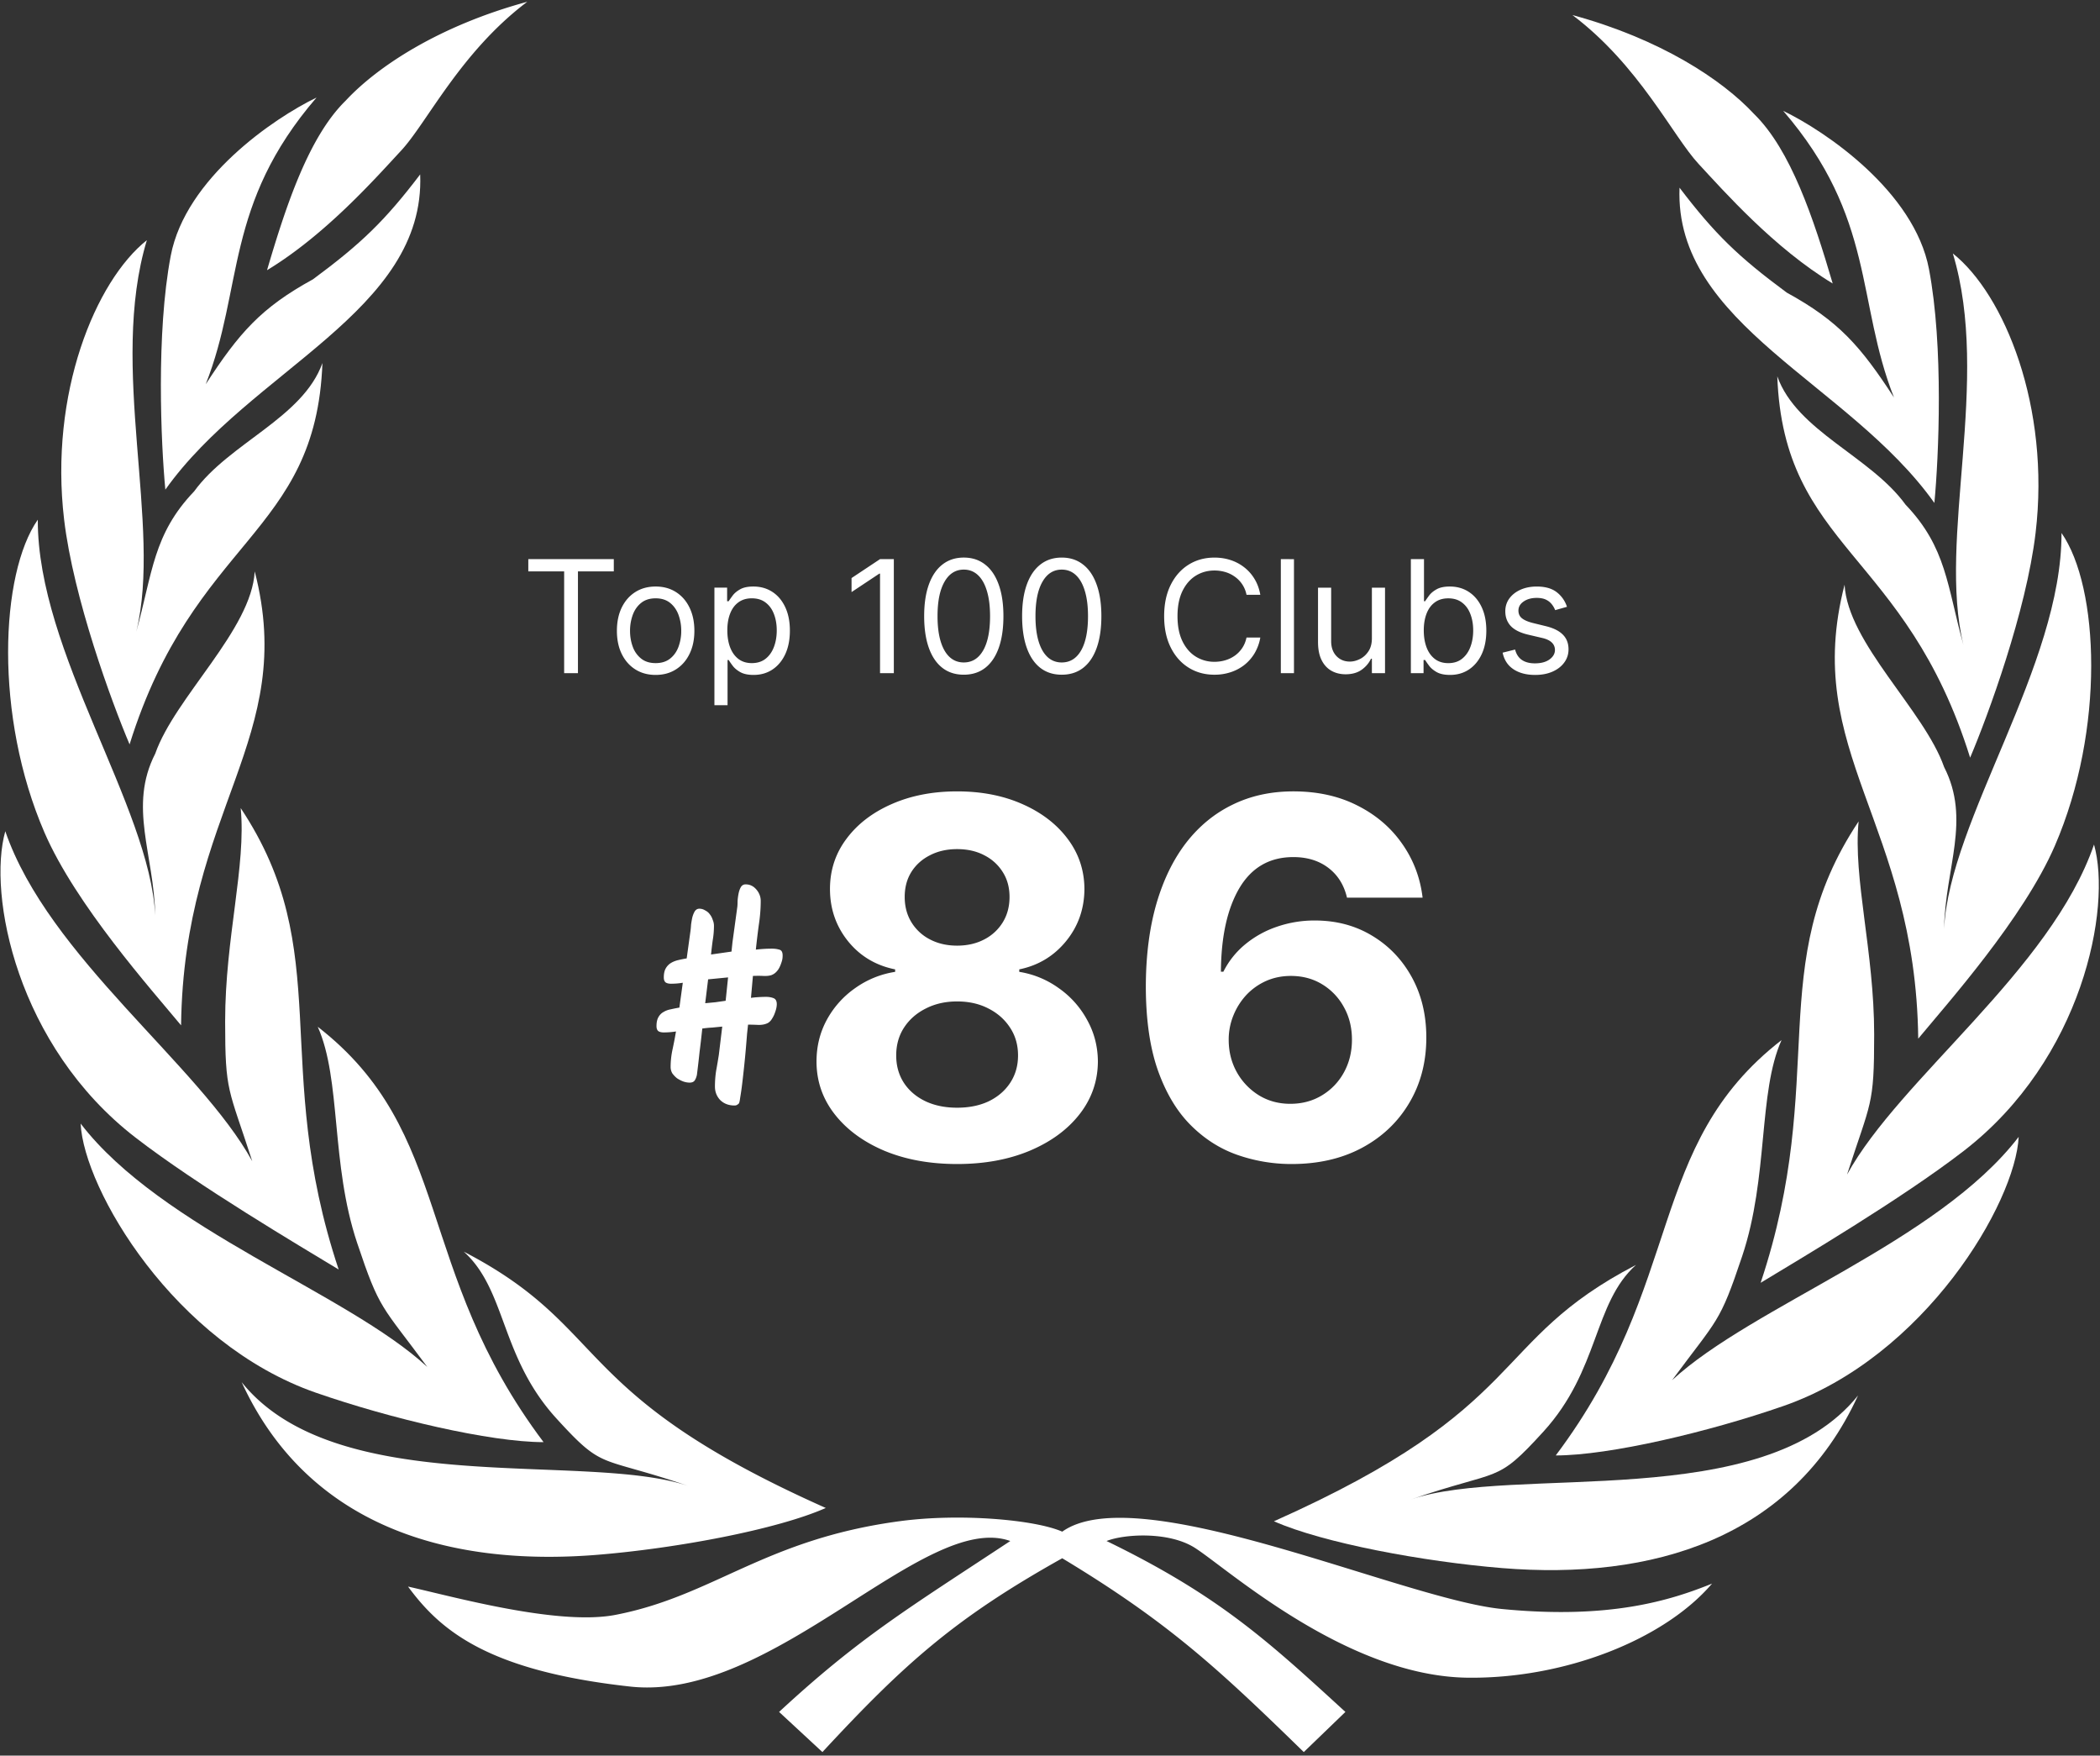
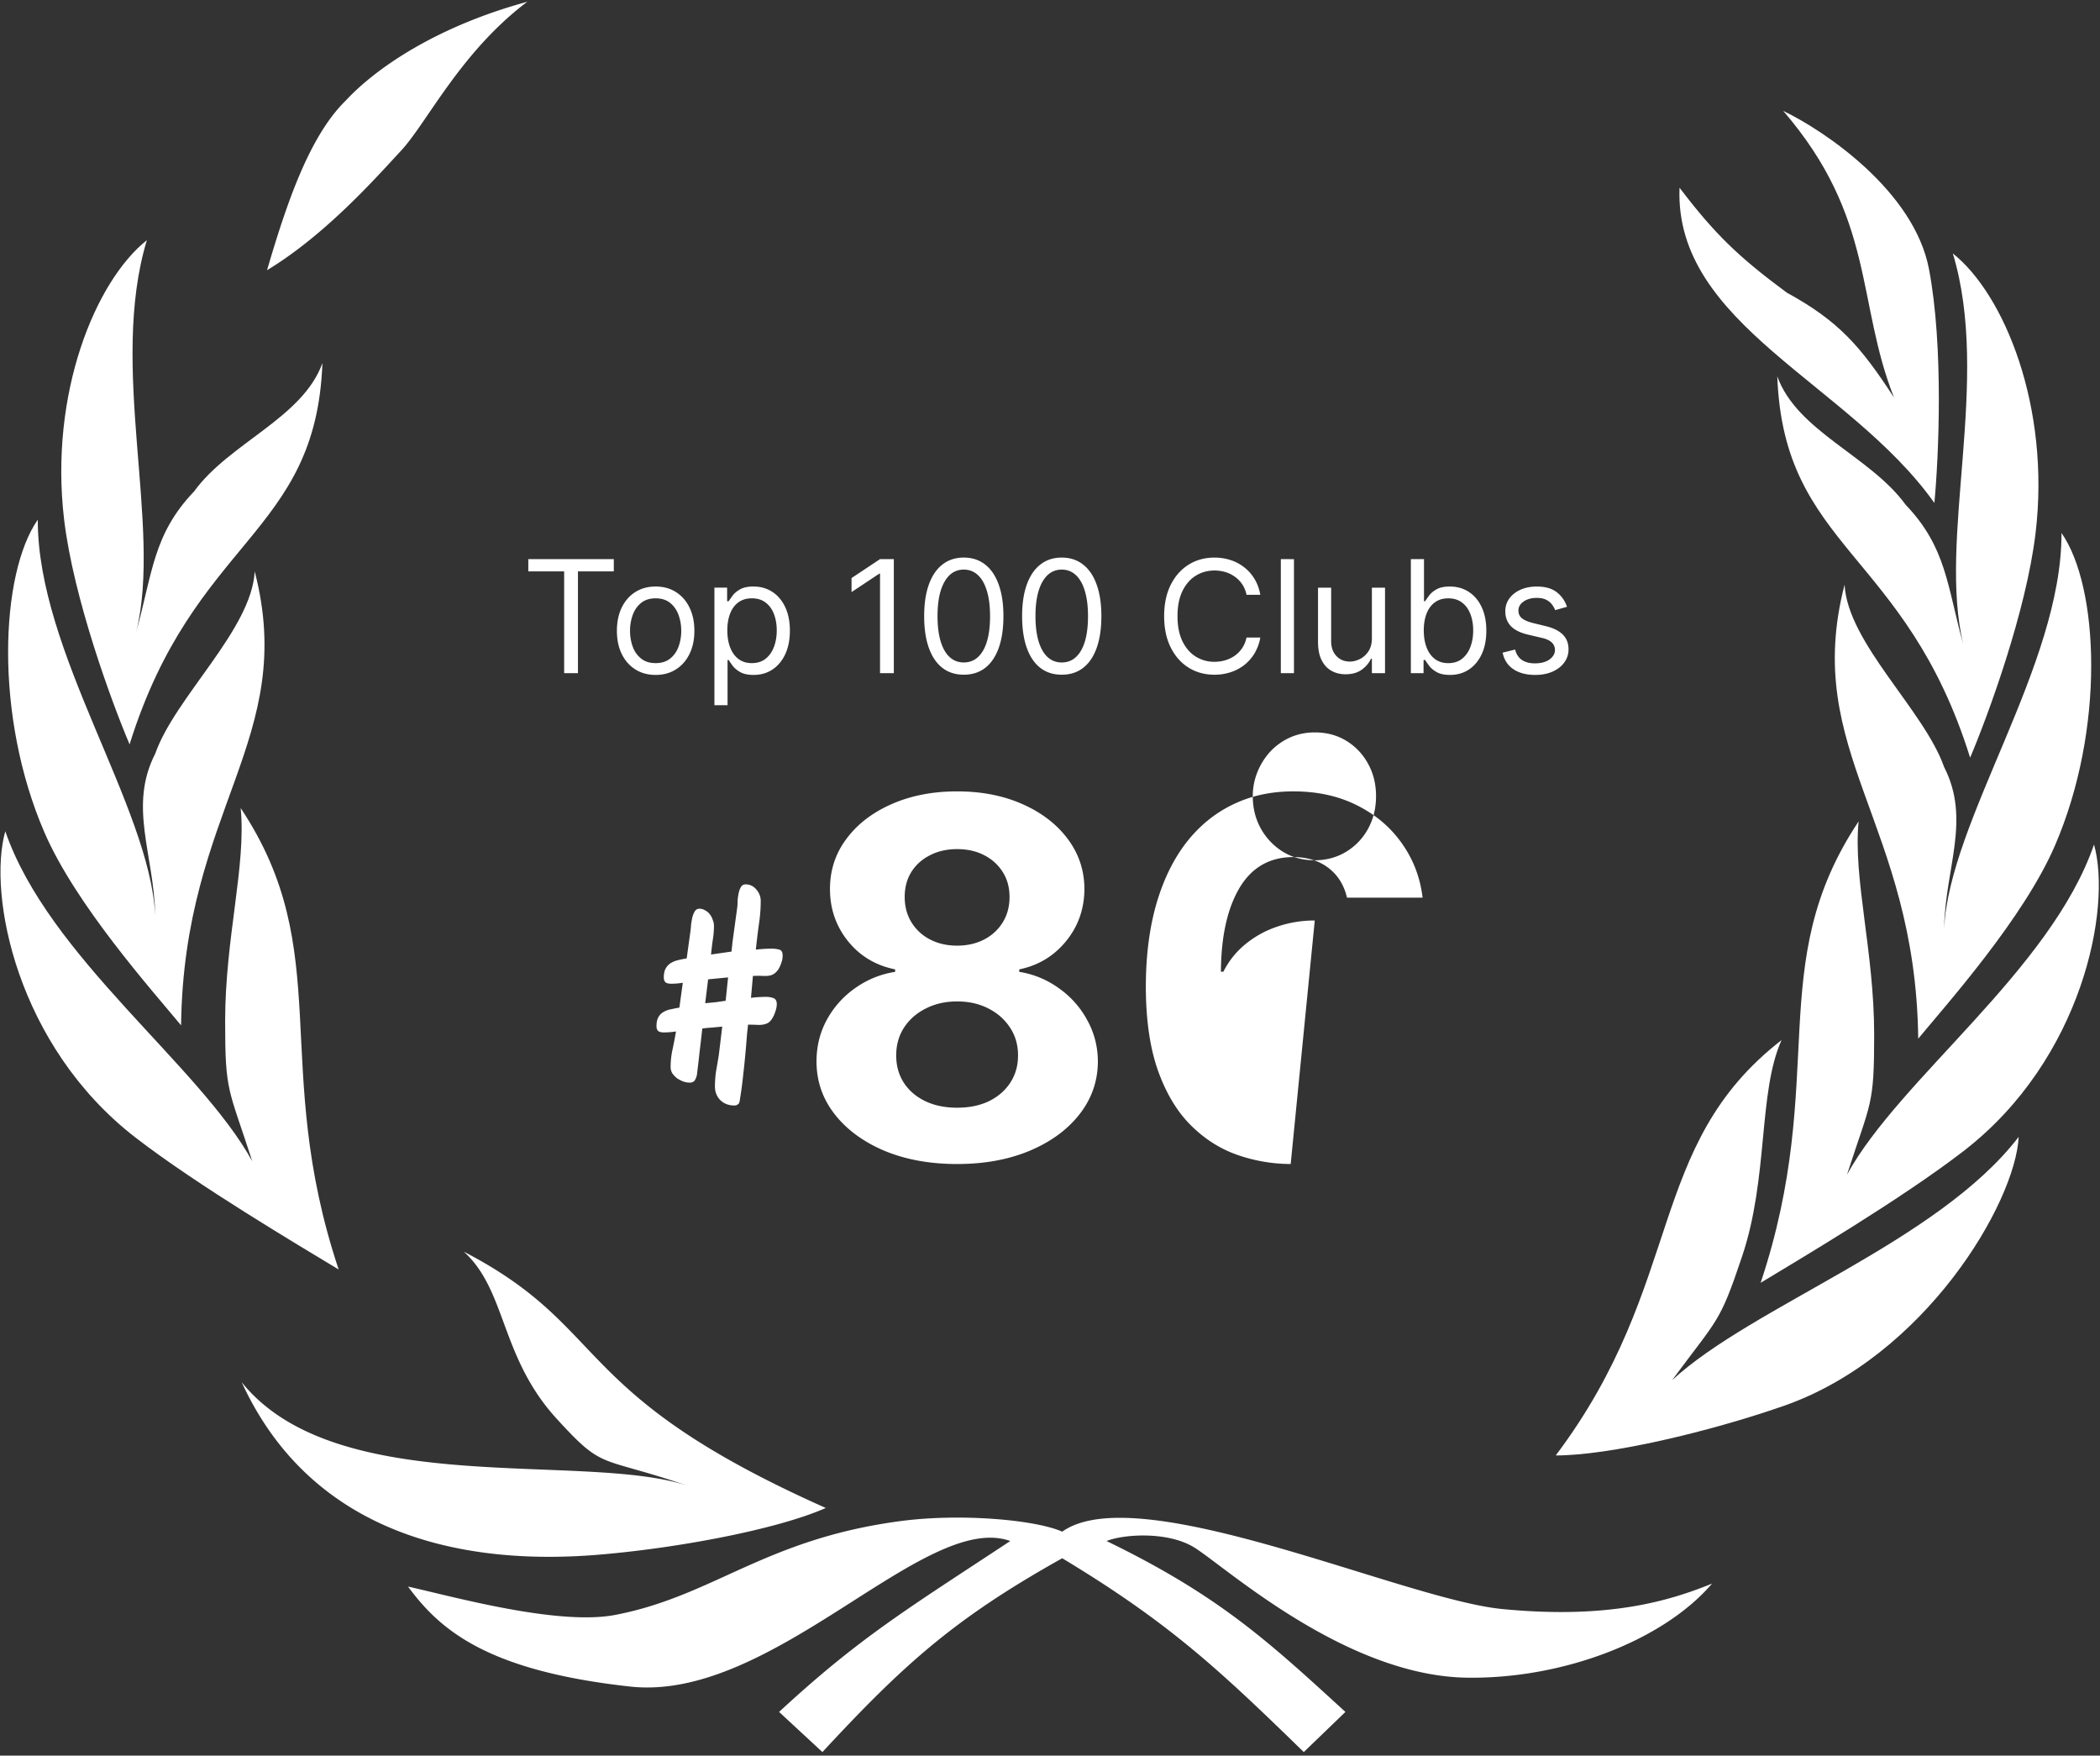
<svg xmlns="http://www.w3.org/2000/svg" width="268" height="224" fill="none">
  <rect width="100%" height="100%" fill="#333333" stroke="none" />
  <path fill="#fff" d="M246.172 34.319c-1.885-9.88-13.187-17.566-18.602-20.174 11.783 13.669 9.301 24.321 14.14 36.576-4.267-6.55-7.043-9.75-13.684-13.386-6.151-4.547-9.174-7.456-13.685-13.386-.691 17.503 21.65 24.918 32.523 40.221.555-5.834 1.194-19.972-.692-29.851" />
  <path fill="#fff" d="M259.779 68.005c1.91-16.09-3.991-30.45-10.559-35.666 4.9 16.216-1.974 36.405 1.353 49.956-2.091-7.533-2.152-12.434-7.386-17.905-4.491-6.191-13.861-9.356-16.371-16.371.816 22.027 16.371 22.279 24.61 48.653 2.29-5.394 7.168-18.68 8.353-28.667" />
  <path fill="#fff" d="M262.24 107.911c6.434-14.87 5.648-33.03.848-39.907.052 16.94-14.296 36.561-14.987 50.497.153-7.816 3.449-13.906 0-20.645-2.53-7.218-12.3-15.813-12.697-23.253-5.522 21.34 9.054 30.289 9.399 57.918 3.739-4.513 13.442-15.38 17.437-24.61" />
  <path fill="#fff" d="M250.614 146.844c15.171-11.713 18.9-31.019 16.623-39.09-5.508 16.02-24.793 29.852-31.518 42.106 3.048-9.426 3.461-8.704 3.461-17.852 0-10.654-2.706-19.886-1.984-27.208-12.217 18.347-3.766 32.659-12.504 58.872 5.012-3.036 17.961-10.682 25.922-16.828" />
  <path fill="#fff" d="M227.58 179.398c18.106-6.29 29.638-25.968 30.041-34.345-10.309 13.442-33.968 21.564-44.235 31.05 5.883-7.971 6.045-7.155 8.949-15.83 3.383-10.102 2.016-20.856 5.025-27.569-17.41 13.518-12.208 30.913-28.817 52.996 6.853 0 19.537-3.001 29.037-6.302" />
-   <path fill="#fff" d="M191.684 200.071c19.103 1.564 37.017-3.673 45.438-22.024-12.16 15.146-43.864 8.747-57.09 13.273 11.652-3.988 10.769-1.893 16.932-8.654 7.177-7.873 6.348-16.349 11.815-21.273-18.948 9.835-13.198 18.005-46.201 32.706 6.268 2.769 19.082 5.151 29.106 5.972m32.178-185.518c-4.085-4.399-11.972-9.584-23.19-12.632 8.515 6.41 12.82 15.46 16.088 18.98s9.647 10.746 17.126 15.271c-2.444-8.313-5.342-17.031-10.024-21.619M21.792 32.622c1.885-9.88 13.187-17.566 18.602-20.174-11.783 13.67-9.3 24.322-14.14 36.576 4.267-6.55 7.044-9.75 13.685-13.386 6.15-4.547 9.173-7.456 13.684-13.386.692 17.503-21.65 24.918-32.522 40.221-.556-5.834-1.194-19.972.69-29.851" />
  <path fill="#fff" d="M8.184 66.308c-1.91-16.09 3.991-30.45 10.559-35.666-4.9 16.217 1.974 36.405-1.353 49.956 2.09-7.533 2.152-12.434 7.386-17.905 4.49-6.191 13.861-9.356 16.371-16.371-.816 22.027-16.37 22.279-24.61 48.653-2.29-5.394-7.168-18.68-8.353-28.667" />
  <path fill="#fff" d="M5.672 106.214c-6.435-14.87-5.648-33.03-.849-39.907-.052 16.94 14.296 36.561 14.987 50.497-.153-7.816-3.449-13.905 0-20.645 2.53-7.218 12.3-15.813 12.697-23.253 5.522 21.34-9.054 30.289-9.399 57.918-3.739-4.513-13.442-15.379-17.436-24.61" />
  <path fill="#fff" d="M17.298 145.147c-15.171-11.713-18.9-31.018-16.623-39.09 5.508 16.02 24.793 29.852 31.518 42.107-3.048-9.427-3.461-8.704-3.461-17.853 0-10.654 2.706-19.886 1.984-27.208 12.217 18.347 3.766 32.659 12.504 58.873-5.012-3.037-17.96-10.683-25.922-16.829" />
-   <path fill="#fff" d="M40.33 177.701c-18.104-6.29-29.636-25.968-30.04-34.345 10.31 13.442 33.968 21.564 44.236 31.05-5.884-7.971-6.045-7.155-8.95-15.83-3.382-10.102-2.015-20.856-5.025-27.569 17.41 13.518 12.208 30.913 28.817 52.995-6.852 0-19.536-3-29.037-6.301" />
-   <path fill="#fff" d="M76.28 198.374c-19.104 1.564-37.017-3.673-45.439-22.024 12.16 15.146 43.865 8.746 57.09 13.273-11.652-3.988-10.768-1.893-16.931-8.654-7.177-7.873-6.349-16.349-11.815-21.273 18.948 9.835 13.197 18.005 46.201 32.706-6.268 2.769-19.083 5.151-29.107 5.972M44.102 12.857c4.085-4.4 11.972-9.584 23.19-12.632-8.516 6.41-12.82 15.46-16.089 18.979-3.268 3.52-9.647 10.747-17.125 15.272 2.443-8.313 5.342-17.032 10.024-21.62m60.855 210.691-5.53-5.122c10.302-9.533 16.371-13.135 29.506-21.807-10.935-3.902-30.229 20.582-48.517 18.57-18.288-2.011-24.28-7.237-28.343-12.757 5.708 1.267 19.125 5.025 26.458 3.613 12.569-2.419 19.042-9.678 36.419-11.972 7.622-1.006 17.136-.178 20.613 1.352 9.71-6.914 43.481 8.628 56.09 9.866 13.763 1.351 21.493-1.079 26.835-3.236-6.159 7.196-18.86 12.154-31.203 12.003-15.428-.188-30.606-13.889-34.785-16.56-3.343-2.136-9.06-1.77-11.281-.879 14.184 6.887 20.465 12.638 30.119 21.476l.362.331-5.311 5.122c-10.976-10.696-17.273-16.553-30.826-24.73-13.596 7.607-20.048 13.333-30.606 24.73M67.422 72.903V71.34h10.91v1.563h-4.575v12.983h-1.761V72.903zm16.25 13.21q-1.477 0-2.592-.703-1.109-.704-1.733-1.967-.618-1.264-.618-2.955 0-1.704.618-2.976.624-1.27 1.733-1.974 1.114-.703 2.592-.703t2.585.703q1.115.703 1.733 1.974.625 1.272.625 2.976 0 1.69-.625 2.955-.618 1.263-1.733 1.967-1.107.703-2.585.703m0-1.506q1.122 0 1.847-.575t1.072-1.513a5.8 5.8 0 0 0 .348-2.031 5.9 5.9 0 0 0-.348-2.038q-.349-.946-1.072-1.527-.725-.583-1.847-.583t-1.847.583-1.072 1.527a5.9 5.9 0 0 0-.348 2.038q0 1.094.348 2.031a3.4 3.4 0 0 0 1.072 1.513q.725.576 1.847.575m7.502 5.37v-15h1.62v1.733h.198q.184-.284.511-.725.334-.447.952-.795.625-.355 1.69-.355 1.378 0 2.43.689 1.05.688 1.64 1.953.59 1.264.589 2.983 0 1.732-.589 3.004-.59 1.264-1.634 1.96-1.044.69-2.407.689-1.051 0-1.684-.348-.63-.355-.972-.803a11 11 0 0 1-.526-.752h-.142v5.767zm1.647-9.546q0 1.236.363 2.18.362.939 1.058 1.47.696.526 1.704.526 1.051 0 1.755-.554.71-.561 1.065-1.505.362-.952.362-2.117 0-1.15-.355-2.074-.348-.93-1.058-1.47-.703-.547-1.769-.547-1.022 0-1.718.519-.696.51-1.051 1.434-.356.917-.356 2.138m21.25-9.09v14.545h-1.761v-12.7h-.085l-3.551 2.359v-1.79l3.636-2.415zm8.928 14.744q-1.605 0-2.734-.874-1.13-.88-1.726-2.55-.597-1.675-.597-4.048 0-2.358.597-4.027.603-1.676 1.733-2.557 1.136-.888 2.727-.888t2.72.888q1.136.881 1.733 2.557.604 1.67.604 4.027 0 2.372-.597 4.048-.596 1.67-1.726 2.55-1.129.873-2.734.874m0-1.563q1.59 0 2.472-1.534.88-1.534.88-4.375 0-1.89-.405-3.217-.397-1.328-1.15-2.025-.745-.695-1.797-.695-1.577 0-2.464 1.555-.888 1.548-.888 4.382 0 1.89.397 3.21.399 1.32 1.144 2.01.753.69 1.811.69m12.5 1.563q-1.605 0-2.734-.874-1.13-.88-1.726-2.55-.597-1.675-.597-4.048 0-2.358.597-4.027.603-1.676 1.733-2.557 1.135-.888 2.727-.888t2.72.888q1.137.881 1.733 2.557.604 1.67.604 4.027 0 2.372-.597 4.048-.596 1.67-1.726 2.55-1.128.873-2.734.874m0-1.563q1.59 0 2.472-1.534.88-1.534.88-4.375 0-1.89-.405-3.217-.397-1.328-1.15-2.025-.745-.695-1.797-.695-1.577 0-2.464 1.555-.888 1.548-.888 4.382 0 1.89.397 3.21.399 1.32 1.144 2.01.753.69 1.811.69m25.341-8.636h-1.761a3.68 3.68 0 0 0-1.485-2.301 4 4 0 0 0-1.214-.597 4.9 4.9 0 0 0-1.392-.199q-1.321 0-2.394.668-1.065.667-1.697 1.967-.625 1.3-.625 3.189t.625 3.189q.632 1.3 1.697 1.967a4.44 4.44 0 0 0 2.394.668q.725 0 1.392-.199.668-.2 1.214-.59.555-.397.938-.972.39-.583.547-1.336h1.761a5.9 5.9 0 0 1-.724 1.996 5.5 5.5 0 0 1-1.307 1.499 5.7 5.7 0 0 1-1.755.93 6.5 6.5 0 0 1-2.066.32q-1.861 0-3.31-.91-1.449-.908-2.28-2.585-.831-1.676-.831-3.977t.831-3.977q.831-1.677 2.28-2.585 1.449-.91 3.31-.91 1.1 0 2.066.32a5.6 5.6 0 0 1 1.755.938q.781.61 1.307 1.491.525.874.724 1.996m4.295-4.546v14.546h-1.676V71.34zm9.945 10.085v-6.448h1.676v10.909h-1.676v-1.847h-.114q-.383.831-1.193 1.413-.81.576-2.045.576-1.023 0-1.818-.448-.796-.454-1.25-1.363-.455-.916-.455-2.308v-6.932h1.676v6.818q0 1.193.668 1.903.674.71 1.718.71.626 0 1.272-.32.653-.318 1.094-.98.447-.66.447-1.683m4.973 4.46V71.34h1.676v5.37h.143q.184-.284.511-.725.333-.447.952-.795.624-.355 1.69-.355 1.378 0 2.429.689 1.051.688 1.641 1.953.59 1.264.589 2.983 0 1.732-.589 3.004-.59 1.264-1.634 1.96-1.044.69-2.408.689-1.05 0-1.683-.348-.632-.355-.973-.803a11 11 0 0 1-.525-.752h-.199v1.676zm1.648-5.454q0 1.236.362 2.18.363.939 1.059 1.47.696.526 1.704.526 1.052 0 1.754-.554.71-.561 1.066-1.505.362-.952.362-2.117 0-1.15-.355-2.074-.348-.93-1.058-1.47-.704-.547-1.769-.547-1.023 0-1.719.519-.696.51-1.051 1.434-.355.917-.355 2.138m18.274-3.011-1.505.426a2.8 2.8 0 0 0-.419-.732 2.04 2.04 0 0 0-.739-.596q-.47-.234-1.2-.234-1.002 0-1.669.461-.661.454-.661 1.158 0 .624.455.987.454.363 1.42.604l1.619.397q1.464.356 2.181 1.087.717.725.717 1.868 0 .938-.54 1.676-.532.738-1.491 1.165-.959.426-2.23.426-1.67 0-2.763-.724-1.094-.725-1.385-2.117l1.591-.398q.227.882.859 1.321.64.44 1.669.44 1.173 0 1.861-.496.696-.506.696-1.208 0-.569-.398-.951-.397-.39-1.221-.583l-1.818-.426q-1.499-.356-2.202-1.1-.696-.754-.696-1.883 0-.923.518-1.633.526-.711 1.428-1.116.91-.404 2.06-.404 1.619 0 2.542.71a3.83 3.83 0 0 1 1.321 1.875M90.37 124.954l-.373 3.045 1.305-.124 1.305-.186.31-2.983q-.62.062-1.273.124-.623.062-1.274.124m.745-6.836q0 .933-.155 1.834-.124.9-.217 1.833l2.61-.373.124-1.181.621-4.536q.031-.249.031-.715.032-.497.125-.963t.28-.808q.216-.373.62-.373.81 0 1.368.652.56.653.56 1.461 0 1.491-.25 3.107-.217 1.616-.372 3.107.528-.062 1.025-.093.498-.031 1.026-.031t.932.124q.435.094.435.746 0 .249-.031.435-.031.187-.093.373-.25.808-.59 1.181a1.7 1.7 0 0 1-.747.528q-.434.124-1.025.093-.56-.03-1.305 0l-.249 2.797q.466-.063.964-.093.496-.032.963-.032.528 0 .932.156.435.154.435.777 0 .28-.093.652a6 6 0 0 1-.249.715 4 4 0 0 1-.373.652q-.217.28-.466.404-.528.25-1.243.218-.683-.031-1.242-.031-.032.31-.125 1.149-.062.808-.155 1.896t-.218 2.268q-.124 1.181-.248 2.206a35 35 0 0 1-.249 1.74q-.093.715-.186.808a1.3 1.3 0 0 1-.249.187.7.7 0 0 1-.31.062q-1.088 0-1.803-.684-.683-.714-.683-1.74 0-1.025.155-2.02.186-1.024.342-2.019l.435-3.605q-.653.063-1.274.125-.622.03-1.274.124-.156 1.491-.342 2.952-.154 1.46-.342 2.952-.093.435-.28.714-.186.28-.652.28-.405 0-.839-.155a4 4 0 0 1-.777-.404 3.4 3.4 0 0 1-.59-.622 1.6 1.6 0 0 1-.218-.808q0-1.118.249-2.268.248-1.149.435-2.268a10 10 0 0 1-1.554.124q-.434 0-.683-.155-.249-.187-.249-.653 0-.714.249-1.15.248-.435.652-.652.404-.249.932-.342.529-.124 1.088-.217l.435-3.17a9 9 0 0 1-.746.093 9 9 0 0 1-.745.032q-.435 0-.684-.156-.249-.187-.249-.652 0-.715.249-1.15.248-.435.653-.684.404-.248.932-.372.528-.125 1.087-.218l.497-3.604q.031-.249.063-.715.062-.466.155-.901.124-.467.31-.777.218-.342.591-.342.404 0 .746.218.372.186.59.497.249.31.373.715.156.373.155.745m31.031 30.4q-5.22 0-9.288-1.694-4.044-1.718-6.35-4.678-2.304-2.96-2.305-6.712 0-2.892 1.311-5.31a11.8 11.8 0 0 1 3.616-4.046 11.9 11.9 0 0 1 5.107-2.079v-.316q-3.707-.746-6.011-3.593-2.305-2.87-2.305-6.667 0-3.593 2.101-6.395 2.102-2.824 5.763-4.429 3.684-1.627 8.361-1.627t8.339 1.627q3.684 1.628 5.785 4.452 2.102 2.802 2.124 6.372-.022 3.82-2.35 6.667-2.327 2.847-5.966 3.593v.316a11.75 11.75 0 0 1 5.04 2.079 11.8 11.8 0 0 1 3.615 4.046q1.356 2.418 1.379 5.31-.022 3.751-2.328 6.712t-6.373 4.678q-4.044 1.694-9.265 1.694m0-7.186q2.328 0 4.068-.836 1.74-.858 2.712-2.35.994-1.514.994-3.48 0-2.012-1.017-3.548-1.017-1.56-2.757-2.441-1.74-.904-4-.904-2.237 0-4 .904-1.762.881-2.779 2.441-.995 1.536-.995 3.548 0 1.966.972 3.48.971 1.492 2.735 2.35 1.763.837 4.067.836m0-20.677q1.944 0 3.458-.791a5.96 5.96 0 0 0 2.373-2.192q.858-1.4.858-3.232 0-1.807-.858-3.163a5.9 5.9 0 0 0-2.351-2.147q-1.491-.79-3.48-.791-1.966 0-3.48.791-1.513.768-2.373 2.147-.836 1.356-.836 3.163 0 1.831.859 3.232a5.95 5.95 0 0 0 2.373 2.192q1.514.79 3.457.791m42.57 27.863a20.9 20.9 0 0 1-6.893-1.197q-3.299-1.176-5.921-3.819-2.62-2.644-4.158-7.006-1.514-4.361-1.514-10.711.023-5.83 1.334-10.418 1.333-4.61 3.796-7.819 2.486-3.208 5.943-4.881 3.458-1.695 7.752-1.695 4.632 0 8.18 1.808 3.548 1.785 5.695 4.858 2.17 3.074 2.621 6.893h-9.649q-.565-2.418-2.373-3.797-1.808-1.378-4.474-1.378-4.52 0-6.87 3.932-2.328 3.931-2.373 10.689h.316a10.75 10.75 0 0 1 2.802-3.503 12.8 12.8 0 0 1 4.046-2.237 14.6 14.6 0 0 1 4.813-.791q4.113 0 7.322 1.943 3.208 1.922 5.062 5.288 1.853 3.368 1.853 7.706 0 4.7-2.192 8.362-2.17 3.66-6.079 5.74-3.887 2.057-9.039 2.033m-.046-7.683q2.26 0 4.046-1.085a7.7 7.7 0 0 0 2.802-2.937q1.017-1.854 1.017-4.158 0-2.306-1.017-4.136a7.66 7.66 0 0 0-2.757-2.915q-1.763-1.085-4.023-1.085-1.695 0-3.141.633a7.9 7.9 0 0 0-2.508 1.763 8.5 8.5 0 0 0-1.673 2.621 8.1 8.1 0 0 0-.61 3.141q0 2.238 1.017 4.09a8.1 8.1 0 0 0 2.802 2.961q1.786 1.107 4.045 1.107" />
+   <path fill="#fff" d="M76.28 198.374c-19.104 1.564-37.017-3.673-45.439-22.024 12.16 15.146 43.865 8.746 57.09 13.273-11.652-3.988-10.768-1.893-16.931-8.654-7.177-7.873-6.349-16.349-11.815-21.273 18.948 9.835 13.197 18.005 46.201 32.706-6.268 2.769-19.083 5.151-29.107 5.972M44.102 12.857c4.085-4.4 11.972-9.584 23.19-12.632-8.516 6.41-12.82 15.46-16.089 18.979-3.268 3.52-9.647 10.747-17.125 15.272 2.443-8.313 5.342-17.032 10.024-21.62m60.855 210.691-5.53-5.122c10.302-9.533 16.371-13.135 29.506-21.807-10.935-3.902-30.229 20.582-48.517 18.57-18.288-2.011-24.28-7.237-28.343-12.757 5.708 1.267 19.125 5.025 26.458 3.613 12.569-2.419 19.042-9.678 36.419-11.972 7.622-1.006 17.136-.178 20.613 1.352 9.71-6.914 43.481 8.628 56.09 9.866 13.763 1.351 21.493-1.079 26.835-3.236-6.159 7.196-18.86 12.154-31.203 12.003-15.428-.188-30.606-13.889-34.785-16.56-3.343-2.136-9.06-1.77-11.281-.879 14.184 6.887 20.465 12.638 30.119 21.476l.362.331-5.311 5.122c-10.976-10.696-17.273-16.553-30.826-24.73-13.596 7.607-20.048 13.333-30.606 24.73M67.422 72.903V71.34h10.91v1.563h-4.575v12.983h-1.761V72.903zm16.25 13.21q-1.477 0-2.592-.703-1.109-.704-1.733-1.967-.618-1.264-.618-2.955 0-1.704.618-2.976.624-1.27 1.733-1.974 1.114-.703 2.592-.703t2.585.703q1.115.703 1.733 1.974.625 1.272.625 2.976 0 1.69-.625 2.955-.618 1.263-1.733 1.967-1.107.703-2.585.703m0-1.506q1.122 0 1.847-.575t1.072-1.513a5.8 5.8 0 0 0 .348-2.031 5.9 5.9 0 0 0-.348-2.038q-.349-.946-1.072-1.527-.725-.583-1.847-.583t-1.847.583-1.072 1.527a5.9 5.9 0 0 0-.348 2.038q0 1.094.348 2.031a3.4 3.4 0 0 0 1.072 1.513q.725.576 1.847.575m7.502 5.37v-15h1.62v1.733h.198q.184-.284.511-.725.334-.447.952-.795.625-.355 1.69-.355 1.378 0 2.43.689 1.05.688 1.64 1.953.59 1.264.589 2.983 0 1.732-.589 3.004-.59 1.264-1.634 1.96-1.044.69-2.407.689-1.051 0-1.684-.348-.63-.355-.972-.803a11 11 0 0 1-.526-.752h-.142v5.767zm1.647-9.546q0 1.236.363 2.18.362.939 1.058 1.47.696.526 1.704.526 1.051 0 1.755-.554.71-.561 1.065-1.505.362-.952.362-2.117 0-1.15-.355-2.074-.348-.93-1.058-1.47-.703-.547-1.769-.547-1.022 0-1.718.519-.696.51-1.051 1.434-.356.917-.356 2.138m21.25-9.09v14.545h-1.761v-12.7h-.085l-3.551 2.359v-1.79l3.636-2.415zm8.928 14.744q-1.605 0-2.734-.874-1.13-.88-1.726-2.55-.597-1.675-.597-4.048 0-2.358.597-4.027.603-1.676 1.733-2.557 1.136-.888 2.727-.888t2.72.888q1.136.881 1.733 2.557.604 1.67.604 4.027 0 2.372-.597 4.048-.596 1.67-1.726 2.55-1.129.873-2.734.874m0-1.563q1.59 0 2.472-1.534.88-1.534.88-4.375 0-1.89-.405-3.217-.397-1.328-1.15-2.025-.745-.695-1.797-.695-1.577 0-2.464 1.555-.888 1.548-.888 4.382 0 1.89.397 3.21.399 1.32 1.144 2.01.753.69 1.811.69m12.5 1.563q-1.605 0-2.734-.874-1.13-.88-1.726-2.55-.597-1.675-.597-4.048 0-2.358.597-4.027.603-1.676 1.733-2.557 1.135-.888 2.727-.888t2.72.888q1.137.881 1.733 2.557.604 1.67.604 4.027 0 2.372-.597 4.048-.596 1.67-1.726 2.55-1.128.873-2.734.874m0-1.563q1.59 0 2.472-1.534.88-1.534.88-4.375 0-1.89-.405-3.217-.397-1.328-1.15-2.025-.745-.695-1.797-.695-1.577 0-2.464 1.555-.888 1.548-.888 4.382 0 1.89.397 3.21.399 1.32 1.144 2.01.753.69 1.811.69m25.341-8.636h-1.761a3.68 3.68 0 0 0-1.485-2.301 4 4 0 0 0-1.214-.597 4.9 4.9 0 0 0-1.392-.199q-1.321 0-2.394.668-1.065.667-1.697 1.967-.625 1.3-.625 3.189t.625 3.189q.632 1.3 1.697 1.967a4.44 4.44 0 0 0 2.394.668q.725 0 1.392-.199.668-.2 1.214-.59.555-.397.938-.972.39-.583.547-1.336h1.761a5.9 5.9 0 0 1-.724 1.996 5.5 5.5 0 0 1-1.307 1.499 5.7 5.7 0 0 1-1.755.93 6.5 6.5 0 0 1-2.066.32q-1.861 0-3.31-.91-1.449-.908-2.28-2.585-.831-1.676-.831-3.977t.831-3.977q.831-1.677 2.28-2.585 1.449-.91 3.31-.91 1.1 0 2.066.32a5.6 5.6 0 0 1 1.755.938q.781.61 1.307 1.491.525.874.724 1.996m4.295-4.546v14.546h-1.676V71.34zm9.945 10.085v-6.448h1.676v10.909h-1.676v-1.847h-.114q-.383.831-1.193 1.413-.81.576-2.045.576-1.023 0-1.818-.448-.796-.454-1.25-1.363-.455-.916-.455-2.308v-6.932h1.676v6.818q0 1.193.668 1.903.674.71 1.718.71.626 0 1.272-.32.653-.318 1.094-.98.447-.66.447-1.683m4.973 4.46V71.34h1.676v5.37h.143q.184-.284.511-.725.333-.447.952-.795.624-.355 1.69-.355 1.378 0 2.429.689 1.051.688 1.641 1.953.59 1.264.589 2.983 0 1.732-.589 3.004-.59 1.264-1.634 1.96-1.044.69-2.408.689-1.05 0-1.683-.348-.632-.355-.973-.803a11 11 0 0 1-.525-.752h-.199v1.676zm1.648-5.454q0 1.236.362 2.18.363.939 1.059 1.47.696.526 1.704.526 1.052 0 1.754-.554.71-.561 1.066-1.505.362-.952.362-2.117 0-1.15-.355-2.074-.348-.93-1.058-1.47-.704-.547-1.769-.547-1.023 0-1.719.519-.696.51-1.051 1.434-.355.917-.355 2.138m18.274-3.011-1.505.426a2.8 2.8 0 0 0-.419-.732 2.04 2.04 0 0 0-.739-.596q-.47-.234-1.2-.234-1.002 0-1.669.461-.661.454-.661 1.158 0 .624.455.987.454.363 1.42.604l1.619.397q1.464.356 2.181 1.087.717.725.717 1.868 0 .938-.54 1.676-.532.738-1.491 1.165-.959.426-2.23.426-1.67 0-2.763-.724-1.094-.725-1.385-2.117l1.591-.398q.227.882.859 1.321.64.44 1.669.44 1.173 0 1.861-.496.696-.506.696-1.208 0-.569-.398-.951-.397-.39-1.221-.583l-1.818-.426q-1.499-.356-2.202-1.1-.696-.754-.696-1.883 0-.923.518-1.633.526-.711 1.428-1.116.91-.404 2.06-.404 1.619 0 2.542.71a3.83 3.83 0 0 1 1.321 1.875M90.37 124.954l-.373 3.045 1.305-.124 1.305-.186.31-2.983q-.62.062-1.273.124-.623.062-1.274.124m.745-6.836q0 .933-.155 1.834-.124.9-.217 1.833l2.61-.373.124-1.181.621-4.536q.031-.249.031-.715.032-.497.125-.963t.28-.808q.216-.373.62-.373.81 0 1.368.652.56.653.56 1.461 0 1.491-.25 3.107-.217 1.616-.372 3.107.528-.062 1.025-.093.498-.031 1.026-.031t.932.124q.435.094.435.746 0 .249-.031.435-.031.187-.093.373-.25.808-.59 1.181a1.7 1.7 0 0 1-.747.528q-.434.124-1.025.093-.56-.03-1.305 0l-.249 2.797q.466-.063.964-.093.496-.032.963-.032.528 0 .932.156.435.154.435.777 0 .28-.093.652a6 6 0 0 1-.249.715 4 4 0 0 1-.373.652q-.217.28-.466.404-.528.25-1.243.218-.683-.031-1.242-.031-.032.31-.125 1.149-.062.808-.155 1.896t-.218 2.268q-.124 1.181-.248 2.206a35 35 0 0 1-.249 1.74q-.093.715-.186.808a1.3 1.3 0 0 1-.249.187.7.7 0 0 1-.31.062q-1.088 0-1.803-.684-.683-.714-.683-1.74 0-1.025.155-2.02.186-1.024.342-2.019l.435-3.605q-.653.063-1.274.125-.622.03-1.274.124-.156 1.491-.342 2.952-.154 1.46-.342 2.952-.093.435-.28.714-.186.28-.652.28-.405 0-.839-.155a4 4 0 0 1-.777-.404 3.4 3.4 0 0 1-.59-.622 1.6 1.6 0 0 1-.218-.808q0-1.118.249-2.268.248-1.149.435-2.268a10 10 0 0 1-1.554.124q-.434 0-.683-.155-.249-.187-.249-.653 0-.714.249-1.15.248-.435.652-.652.404-.249.932-.342.529-.124 1.088-.217l.435-3.17a9 9 0 0 1-.746.093 9 9 0 0 1-.745.032q-.435 0-.684-.156-.249-.187-.249-.652 0-.715.249-1.15.248-.435.653-.684.404-.248.932-.372.528-.125 1.087-.218l.497-3.604q.031-.249.063-.715.062-.466.155-.901.124-.467.31-.777.218-.342.591-.342.404 0 .746.218.372.186.59.497.249.31.373.715.156.373.155.745m31.031 30.4q-5.22 0-9.288-1.694-4.044-1.718-6.35-4.678-2.304-2.96-2.305-6.712 0-2.892 1.311-5.31a11.8 11.8 0 0 1 3.616-4.046 11.9 11.9 0 0 1 5.107-2.079v-.316q-3.707-.746-6.011-3.593-2.305-2.87-2.305-6.667 0-3.593 2.101-6.395 2.102-2.824 5.763-4.429 3.684-1.627 8.361-1.627t8.339 1.627q3.684 1.628 5.785 4.452 2.102 2.802 2.124 6.372-.022 3.82-2.35 6.667-2.327 2.847-5.966 3.593v.316a11.75 11.75 0 0 1 5.04 2.079 11.8 11.8 0 0 1 3.615 4.046q1.356 2.418 1.379 5.31-.022 3.751-2.328 6.712t-6.373 4.678q-4.044 1.694-9.265 1.694m0-7.186q2.328 0 4.068-.836 1.74-.858 2.712-2.35.994-1.514.994-3.48 0-2.012-1.017-3.548-1.017-1.56-2.757-2.441-1.74-.904-4-.904-2.237 0-4 .904-1.762.881-2.779 2.441-.995 1.536-.995 3.548 0 1.966.972 3.48.971 1.492 2.735 2.35 1.763.837 4.067.836m0-20.677q1.944 0 3.458-.791a5.96 5.96 0 0 0 2.373-2.192q.858-1.4.858-3.232 0-1.807-.858-3.163a5.9 5.9 0 0 0-2.351-2.147q-1.491-.79-3.48-.791-1.966 0-3.48.791-1.513.768-2.373 2.147-.836 1.356-.836 3.163 0 1.831.859 3.232a5.95 5.95 0 0 0 2.373 2.192q1.514.79 3.457.791m42.57 27.863a20.9 20.9 0 0 1-6.893-1.197q-3.299-1.176-5.921-3.819-2.62-2.644-4.158-7.006-1.514-4.361-1.514-10.711.023-5.83 1.334-10.418 1.333-4.61 3.796-7.819 2.486-3.208 5.943-4.881 3.458-1.695 7.752-1.695 4.632 0 8.18 1.808 3.548 1.785 5.695 4.858 2.17 3.074 2.621 6.893h-9.649q-.565-2.418-2.373-3.797-1.808-1.378-4.474-1.378-4.52 0-6.87 3.932-2.328 3.931-2.373 10.689h.316a10.75 10.75 0 0 1 2.802-3.503 12.8 12.8 0 0 1 4.046-2.237 14.6 14.6 0 0 1 4.813-.791m-.046-7.683q2.26 0 4.046-1.085a7.7 7.7 0 0 0 2.802-2.937q1.017-1.854 1.017-4.158 0-2.306-1.017-4.136a7.66 7.66 0 0 0-2.757-2.915q-1.763-1.085-4.023-1.085-1.695 0-3.141.633a7.9 7.9 0 0 0-2.508 1.763 8.5 8.5 0 0 0-1.673 2.621 8.1 8.1 0 0 0-.61 3.141q0 2.238 1.017 4.09a8.1 8.1 0 0 0 2.802 2.961q1.786 1.107 4.045 1.107" />
</svg>